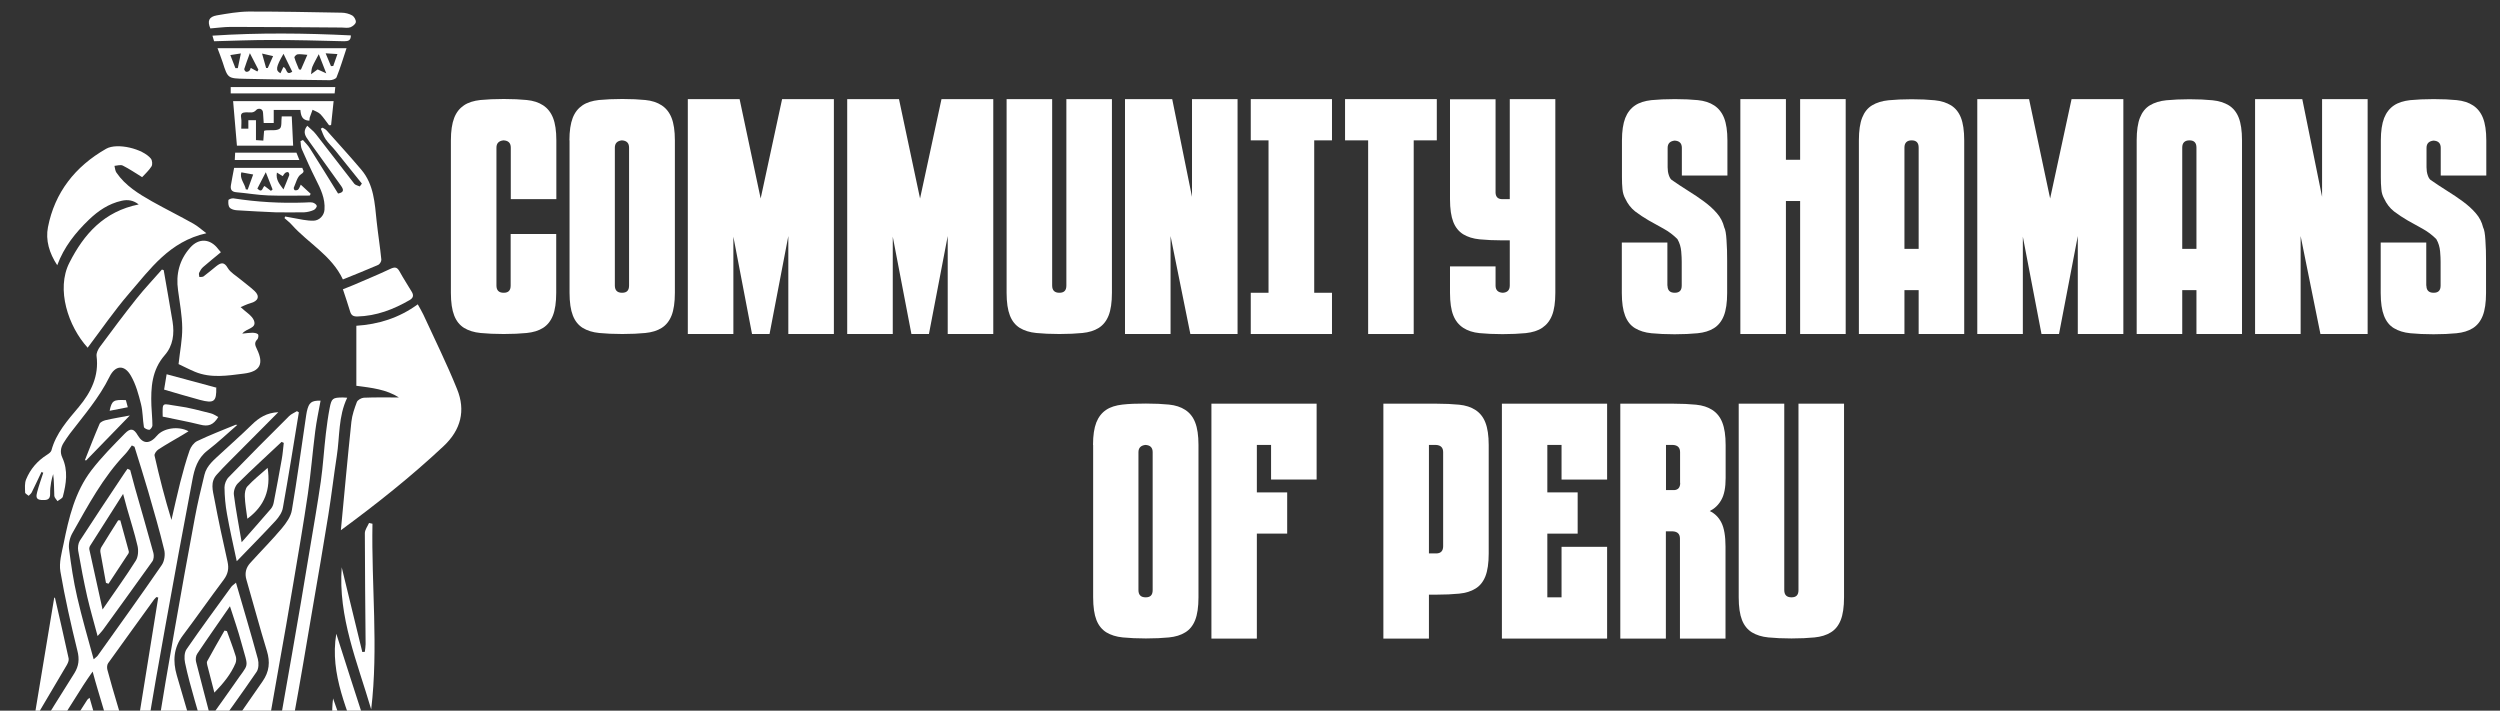
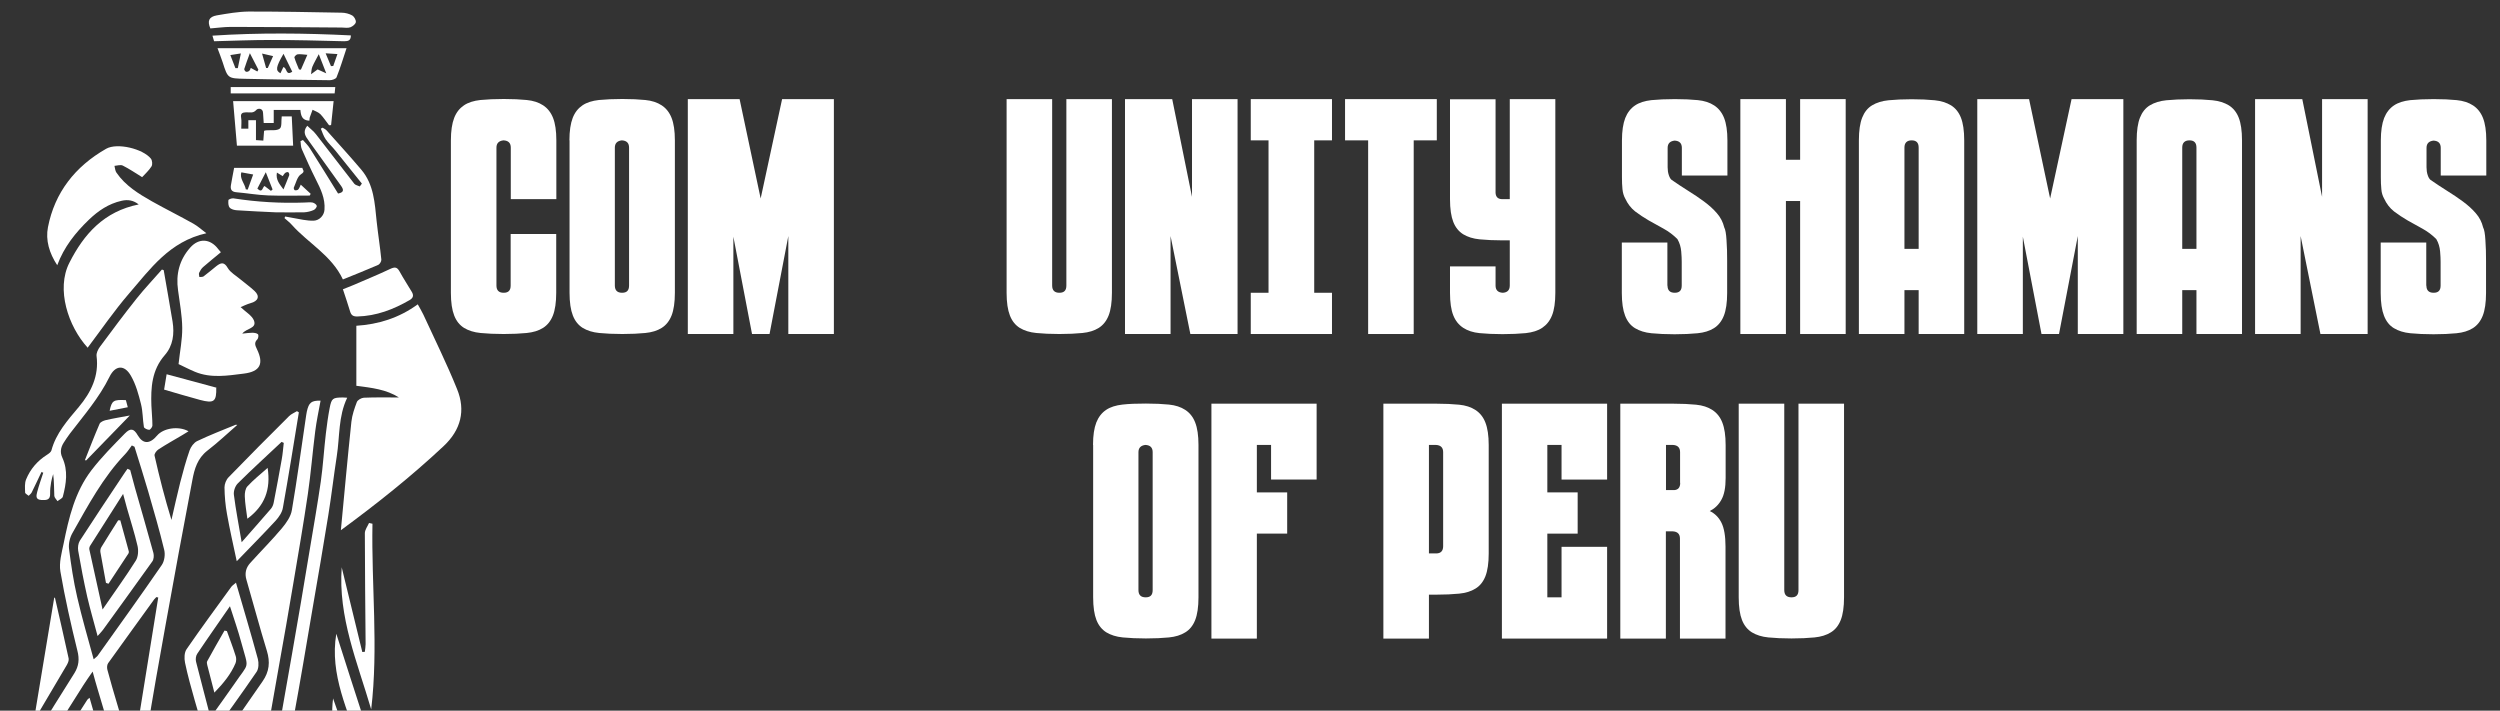
<svg xmlns="http://www.w3.org/2000/svg" id="Capa_1" data-name="Capa 1" width="197" height="56" viewBox="0 0 197 56">
  <rect x="0" y="0" width="197" height="56" fill="#333333" stroke="none" />
  <path d="m14.85,33.99c-.18.11-.34.21-.49.3-.63.37-1.27.73-1.87,1.12-.16.1-.35.36-.31.5.38,1.69.81,3.37,1.33,5.06.23-.98.44-1.97.69-2.95.22-.85.45-1.7.74-2.53.1-.28.33-.6.59-.73.98-.47,2-.86,3.01-1.28.04-.02.1,0,.16,0-.79.69-1.54,1.4-2.36,2.03-.78.61-1.02,1.44-1.18,2.31-.73,3.84-1.44,7.67-2.13,11.52-.5,2.78-1,5.56-1.44,8.34-.41,2.59-.74,5.19-1.09,7.79-.18,1.36-.33,2.72-.49,4.08-.77-.1-.82-.17-.74-.9.15-1.21.28-2.42.32-3.67-.07.11-.15.22-.22.33-.72,1.12-1.43,2.25-2.16,3.36-.06.09-.26.22-.31.19-.13-.08-.32-.25-.31-.35.05-.34.12-.7.3-1,.76-1.27,1.52-2.55,2.37-3.77.61-.86.73-1.72.44-2.69-.67-2.25-1.34-4.5-2.01-6.75-.13-.42-.24-.84-.39-1.38-.28.41-.52.73-.73,1.07-1.27,2.01-2.54,4.01-3.79,6.02-.69,1.11-.87,2.29-.45,3.55.31.93.53,1.88.81,2.89-.76-.32-1.32-.82-1.67-1.43-.17-.31,0-.82.07-1.24.26-1.62.54-3.24.83-4.85.05-.27.17-.55.32-.79,1.05-1.7,2.1-3.4,3.17-5.09.35-.56.41-1.11.24-1.77-.51-2.07-.98-4.15-1.34-6.24-.12-.7.1-1.47.25-2.19.41-2.04.89-4.09,2.2-5.8.79-1.03,1.72-1.96,2.63-2.89.45-.46.71-.39,1.02.15.41.69.94.7,1.52.01.49-.58,1.66-.77,2.45-.35Zm-4.24,1.22c-.07-.04-.14-.07-.22-.11-.17.23-.33.48-.53.69-1.76,1.84-2.92,4.04-4.15,6.21-.21.36-.32.85-.27,1.25.16,1.27.35,2.54.64,3.79.37,1.62.84,3.22,1.3,4.91.17-.15.27-.21.33-.3,1.69-2.37,3.39-4.73,5.04-7.13.21-.31.28-.82.19-1.19-.37-1.54-.82-3.07-1.26-4.6-.34-1.18-.72-2.35-1.08-3.52Zm-.15,24.35c.67-4.15,1.34-8.31,2.01-12.48-.05,0-.1-.02-.15-.03-.06.06-.12.12-.17.18-1.21,1.68-2.43,3.35-3.63,5.03-.09.13-.1.35-.06.51.24.91.51,1.82.78,2.73.4,1.37.82,2.73,1.21,4.06Z" fill="#fff" />
  <path d="m31.45,31.33c-1.01-.65-2.16-.77-3.37-.93v-4.73c1.73-.11,3.36-.61,4.84-1.69.16.29.31.54.44.81.9,1.96,1.86,3.89,2.66,5.88.68,1.67.31,3.2-1.07,4.49-2.56,2.4-5.31,4.58-8.09,6.62.27-2.84.53-5.7.83-8.55.06-.53.24-1.05.43-1.55.06-.16.36-.33.55-.34.92-.04,1.85-.02,2.78-.02Z" fill="#fff" />
  <path d="m6.9,27.39c-1.52-1.67-2.5-4.6-1.43-6.69,1.14-2.25,2.72-4.04,5.46-4.59-.42-.33-.85-.4-1.34-.29-1.03.23-1.85.79-2.58,1.49-1.06,1.02-1.96,2.14-2.5,3.59-.63-.96-.93-1.98-.73-3,.53-2.72,2.13-4.78,4.59-6.18.87-.49,2.89,0,3.52.78.11.14.14.46.05.61-.2.32-.5.59-.74.85-.55-.34-1.02-.66-1.52-.91-.17-.09-.44,0-.66.02.05.18.05.39.16.54.7,1.02,1.74,1.66,2.8,2.26,1.07.6,2.18,1.15,3.25,1.75.34.19.64.46,1.03.76-2.91.65-4.42,2.82-6.1,4.76-1.17,1.36-2.19,2.85-3.26,4.27Z" fill="#fff" />
  <path d="m25.26,31.58c-.15.82-.32,1.61-.42,2.4-.21,1.64-.34,3.3-.58,4.94-.34,2.32-.74,4.64-1.13,6.95-.38,2.28-.78,4.56-1.19,6.84-.54,3.03-1.04,6.06-1.66,9.07-.59,2.87-1.29,5.73-1.98,8.58-.14.57-.44,1.1-.69,1.64-.05.11-.28.26-.37.23-.76-.25-1.5-.53-2.32-.83.19-.27.35-.47.49-.67.92-1.36,1.81-2.74,2.77-4.07.61-.85.4-1.71.2-2.58-.36-1.6-.76-3.19-1.09-4.79-.06-.32.09-.74.28-1.03,1.01-1.54,2.06-3.06,3.12-4.57.53-.76.61-1.52.34-2.4-.57-1.86-1.07-3.74-1.61-5.6-.15-.5-.05-.94.29-1.32.83-.92,1.71-1.8,2.5-2.74.35-.42.71-.93.79-1.44.41-2.4.73-4.81,1.09-7.22.03-.18.05-.37.09-.55.16-.71.36-.86,1.08-.85Z" fill="#fff" />
-   <path d="m13.78,70.92c-1.04-.35-2.02-.68-3.04-1.03.23-1.87.43-3.72.68-5.56.3-2.23.63-4.46.98-6.68.42-2.6.86-5.21,1.32-7.8.53-3.03,1.07-6.06,1.64-9.08.21-1.13.48-2.25.75-3.36.18-.75.8-1.21,1.34-1.72.8-.74,1.61-1.46,2.39-2.22.56-.55,1.18-.95,2.09-.99-1.33,1.33-2.61,2.62-3.89,3.91-.33.33-.65.66-.96,1.01-.53.58-.31,1.27-.19,1.9.31,1.66.67,3.31,1.04,4.96.12.54.04.96-.3,1.42-1.09,1.45-2.13,2.94-3.22,4.39-.74.98-.8,2.03-.48,3.14.49,1.69.98,3.38,1.51,5.06.19.6.14,1.09-.24,1.61-.81,1.1-1.53,2.27-2.37,3.35-.68.89-.79,1.8-.47,2.82.46,1.49.89,2.98,1.33,4.47.03.11.06.22.11.4Z" fill="#fff" />
  <path d="m6.28,69.29c3.89,1.04,7.63,2.38,11.33,3.9.91-1.03,1.41-2.25,1.72-3.51.73-2.97,1.41-5.95,2.01-8.95.61-3.03,1.12-6.08,1.66-9.13.49-2.76.95-5.53,1.41-8.3.3-1.78.61-3.57.87-5.36.18-1.26.25-2.53.4-3.79.08-.67.17-1.34.3-2.01.15-.76.24-.81,1.03-.82.1,0,.21.01.35.02-.71,1.48-.58,3.06-.82,4.59-.24,1.55-.42,3.12-.67,4.67-.39,2.45-.82,4.9-1.24,7.35-.49,2.88-.97,5.77-1.5,8.64-.56,3.02-1.13,6.05-1.79,9.05-.4,1.81-.91,3.61-1.5,5.36-.29.86-.89,1.63-1.34,2.45-.09.17-.17.37-.17.56,0,.58.02,1.15.03,1.73.01.34-.14.49-.51.48-.34,0-.54-.11-.5-.47.02-.22-.03-.45.01-.66.13-.73-.16-1.12-.9-1.37-3.23-1.09-6.44-2.23-9.66-3.34-.64-.22-.73-.32-.52-1.11Z" fill="#fff" />
  <path d="m17.4,19.88c-.5.41-.95.78-1.39,1.16-.14.12-.24.29-.32.46-.04.09.01.22.02.33.11-.01.26,0,.33-.05.35-.26.67-.54,1.01-.81.35-.27.61-.36.9.15.21.36.65.6.99.89.37.31.77.59,1.12.92.44.41.29.8-.32.96-.28.08-.54.21-.78.31.41.39.89.66,1.05,1.05.25.65-.59.6-.92,1.04.31-.03.55-.07.79-.07.15,0,.36.03.45.12.06.07.03.32-.05.4-.28.27-.16.5-.03.78.55,1.14.26,1.76-1.04,1.92-1.28.16-2.58.38-3.84-.14-.48-.2-.93-.44-1.3-.61.11-1.02.3-1.94.29-2.85-.01-.99-.2-1.98-.33-2.97-.18-1.26.1-2.39.96-3.36.68-.77,1.58-.71,2.2.11.07.09.15.18.21.25Z" fill="#fff" />
  <path d="m3.28,37.17c-.26.54-.51,1.09-.78,1.63-.05.1-.16.18-.24.27-.1-.09-.28-.17-.28-.26-.01-.35-.05-.73.08-1.04.33-.8.88-1.45,1.64-1.93.14-.09.31-.21.35-.34.36-1.36,1.28-2.38,2.16-3.43.97-1.16,1.6-2.45,1.4-4.01-.03-.24.12-.54.27-.74.95-1.28,1.9-2.56,2.89-3.8.63-.79,1.33-1.52,1.99-2.28.05.02.1.04.14.05.23,1.35.48,2.7.7,4.06.15.95.04,1.89-.62,2.64-1.02,1.17-1.1,2.55-1.05,3.97.02.52.08,1.05.08,1.57,0,.12-.16.33-.25.34-.14,0-.4-.12-.42-.22-.1-.6-.08-1.22-.23-1.81-.19-.76-.4-1.54-.79-2.22-.51-.91-1.24-.85-1.69.07-.81,1.65-2.02,3.04-3.13,4.49-.18.23-.33.48-.49.72-.23.37-.29.75-.1,1.16.47,1.02.31,2.05.04,3.08-.04.14-.27.23-.42.35-.09-.14-.24-.27-.25-.41-.03-.56-.01-1.13-.09-1.72-.06.21-.13.42-.16.63-.05.3-.09.61-.08.91.02.51-.3.52-.69.5-.5-.03-.39-.37-.33-.63.13-.51.32-1.02.48-1.52l-.13-.05Z" fill="#fff" />
  <path d="m28.51,14.46c-.69-.86-1.38-1.73-2.08-2.59-.25-.31-.55-.58-.77-.9-.17-.25-.26-.55-.38-.83.05-.03.09-.05.14-.08.11.07.24.13.32.22.92,1.03,1.84,2.04,2.73,3.09,1,1.18,1.06,2.64,1.21,4.07.11,1.01.27,2.01.37,3.02.01.13-.12.35-.24.41-.92.4-1.85.77-2.79,1.15-.89-1.9-2.74-2.86-4.03-4.31-.17-.19-.38-.35-.57-.52.02-.04.03-.09.05-.13.47.09.94.18,1.42.26.27.04.55.08.83.07.46-.02.82-.42.85-.86.07-.88-.3-1.64-.69-2.41-.39-.77-.74-1.56-1.09-2.35-.09-.2-.08-.43-.11-.65.06-.03.13-.06.19-.09.19.22.4.42.55.66.75,1.18,1.48,2.37,2.22,3.56.48-.09.45-.3.24-.6-.85-1.18-1.7-2.36-2.54-3.54-.25-.35-.53-.7-.13-1.2.24.23.5.42.69.67,1.01,1.29,2.01,2.61,3.02,3.9.09.11.28.14.43.21.05-.07.11-.14.16-.21Z" fill="#fff" />
  <path d="m7.06,54.99c.64,2.21,1.25,4.37,1.88,6.52.15.51.05.97-.21,1.41-.86,1.45-1.72,2.9-2.6,4.34-.07.12-.23.21-.37.26-.66.21-1.41-.12-1.6-.76-.43-1.49-.86-2.98-1.22-4.49-.09-.38-.01-.88.19-1.21,1.22-1.99,2.49-3.95,3.75-5.92.03-.04.07-.07.17-.15Zm-.42,2.5c-.13.13-.23.2-.29.3-.76,1.21-1.53,2.42-2.26,3.65-.14.24-.18.61-.11.88.33,1.44.71,2.87,1.08,4.33.08-.06.13-.08.15-.12.88-1.4,1.77-2.8,2.63-4.21.11-.19.16-.48.09-.68-.41-1.37-.85-2.73-1.3-4.16Z" fill="#fff" />
  <path d="m18.59,45.9c.6,2.07,1.19,4.04,1.73,6.03.08.31.07.76-.1,1.01-1.2,1.76-2.46,3.48-3.7,5.22-.04.05-.1.09-.24.19-.32-1.08-.64-2.1-.93-3.14-.28-.99-.56-1.98-.77-2.99-.07-.34-.06-.8.12-1.06,1.14-1.66,2.34-3.28,3.52-4.91.08-.11.2-.18.38-.34Zm-2.04,10.45l.15.03c.58-.82,1.18-1.63,1.75-2.46,1.23-1.82,1.16-1.08.56-3.31-.25-.93-.57-1.84-.89-2.84-.9,1.31-1.76,2.52-2.58,3.75-.11.16-.14.44-.09.63.35,1.4.73,2.8,1.09,4.2Z" fill="#fff" />
  <path d="m18.65,44.2c-.27-1.28-.55-2.48-.76-3.68-.13-.7-.19-1.41-.2-2.11,0-.27.13-.61.33-.81,1.57-1.62,3.16-3.22,4.76-4.81.17-.17.41-.26.62-.39.05.03.1.06.15.09-.41,2.51-.81,5.02-1.26,7.53-.06.36-.31.72-.56,1-.97,1.05-1.97,2.06-3.07,3.2Zm.39-1.47c.84-.96,1.58-1.79,2.31-2.64.12-.14.19-.33.22-.5.22-1.13.43-2.26.63-3.39.08-.43.11-.87.16-1.3-.06-.03-.11-.05-.17-.08-1.15,1.09-2.33,2.15-3.45,3.27-.21.21-.35.61-.31.9.15,1.2.39,2.4.61,3.73Z" fill="#fff" />
  <path d="m27.31,3.79c-.28.84-.5,1.58-.79,2.3-.05.13-.35.23-.53.23-2.23-.02-4.46-.06-6.69-.11-1.35-.03-1.35-.04-1.75-1.29-.11-.35-.26-.7-.41-1.12h10.17Zm-4.97,1.5c.29.07.17.71.69.36-.12-.24-.23-.46-.34-.69-.11-.23-.22-.45-.35-.72-.6,1.04-.65,1.32-.24,1.53.08-.16.16-.33.23-.49Zm3.37.49c-.22-.58-.39-1.01-.59-1.51-.19.37-.37.67-.51,1-.07.18-.07.38-.1.58.16-.12.32-.24.49-.36.03-.02.06-.03.03-.02.21.1.39.18.68.31Zm-5.43-.15s.06-.09.08-.14c-.21-.4-.41-.8-.67-1.3-.18.49-.32.86-.44,1.24-.02.06.06.19.13.22.07.03.2-.01.26-.07.08-.07.1-.19.12-.23.19.1.35.19.51.28Zm3.28-.16c.05,0,.1.01.15.02.18-.41.35-.81.51-1.17-.32-.02-.55-.07-.77-.04-.1.01-.27.19-.25.25.09.32.24.63.36.94Zm-5.01-.1c.06,0,.13,0,.19,0,.08-.37.15-.75.24-1.16-.34.06-.55.09-.83.13.14.36.27.69.4,1.03Zm2.1-1.15c.1.37.21.76.32,1.14h.13c.15-.32.29-.66.42-.94-.3-.07-.53-.12-.87-.2Zm5.43.99c.06,0,.12,0,.18-.01.11-.31.22-.62.33-.94-.36-.02-.6-.04-.93-.06.15.36.28.69.42,1.01Z" fill="#fff" />
  <path d="m26.29,7.96c-.07.69-.14,1.3-.2,1.9-.05,0-.1,0-.16.01-.23-.29-.43-.61-.68-.87-.16-.16-.41-.24-.62-.35-.07.2-.15.4-.22.6-.02.08-.02.17-.03.26-.58-.02-.67-.4-.71-.85h-2.1v1.03h-.79c-.02-.26-.04-.51-.05-.76,0-.43-.41-.41-.53-.27-.25.29-.52.18-.8.19-.29.01-.46.07-.4.42.05.28.01.57.01.87h.56v-.67h.6v1.57c.21.01.37.02.58.04.02-.28.04-.52.06-.77.07-.02.12-.04.17-.04.36-.03.82.05,1.06-.13.19-.14.11-.61.16-.97h.79c.04.78.07,1.54.11,2.31h-4.43c-.1-1.16-.2-2.32-.3-3.51h7.9Z" fill="#fff" />
  <path d="m26.92,44.68c.54,2.23,1.08,4.47,1.63,6.7.07,0,.13-.01.2-.02.02-.2.06-.4.06-.6-.02-2.91-.06-5.83-.06-8.74,0-.27.21-.54.33-.81.09.02.18.04.27.06-.09,4.87.48,9.75-.1,14.63-1.08-3.69-2.62-7.28-2.32-11.22Z" fill="#fff" />
  <path d="m27.03,22.79c.29-.12.55-.21.8-.32.97-.42,1.95-.82,2.9-1.27.36-.17.55-.18.75.18.3.55.65,1.08.97,1.62.16.27.12.47-.16.64-1.28.74-2.62,1.26-4.14,1.3-.33,0-.47-.1-.56-.39-.17-.57-.36-1.12-.57-1.76Z" fill="#fff" />
  <path d="m16.58,2.25c-.26-.6-.12-.93.51-1.04.83-.14,1.66-.29,2.5-.3,2.44,0,4.88.04,7.32.09.29,0,.6.08.85.22.15.09.3.36.28.52-.02.16-.25.34-.43.41-.2.07-.45.03-.68.02-2.91-.02-5.83-.05-8.74-.05-.54,0-1.08.08-1.61.12Z" fill="#fff" />
  <path d="m4.33,47.1c.36,1.6.74,3.19,1.08,4.79.03.16-.06.36-.15.52-.8,1.36-1.6,2.72-2.41,4.08-.04-.01-.09-.02-.13-.04.52-3.11,1.03-6.22,1.55-9.34.02,0,.04-.01.06-.02Z" fill="#fff" />
  <path d="m18.45,13.23h5.38c0,.16.26.27-.11.5-.3.19-.4.69-.57,1.06-.02.05.04.19.08.2.08.02.22,0,.27-.06.09-.1.13-.23.2-.38.27.25.53.49.78.72-.02.05-.04.09-.07.14-1.09,0-2.18.03-3.27-.01-.84-.03-1.67-.18-2.5-.25-.41-.03-.5-.24-.44-.58.07-.43.16-.86.25-1.35Zm3.89,1.69c.15-.37.31-.74.45-1.11.02-.07-.02-.21-.08-.24-.06-.03-.19.01-.25.07-.08.07-.13.17-.18.24-.15-.09-.27-.16-.46-.28-.11.58.24.94.52,1.33Zm-1.39-1.36c-.25.48-.46.89-.67,1.3.42.42.41-.16.57-.2.18.14.34.26.5.38l.13-.11c-.17-.43-.34-.86-.54-1.37Zm-1.58,1.36s.1.01.15.02c.15-.42.3-.83.43-1.19-.36-.07-.62-.11-.93-.17-.16.49.27.88.35,1.34Z" fill="#fff" />
  <path d="m26.5,49.94c.72,2.26,1.45,4.54,2.19,6.81.25.78.25,1.52-.26,2.31-1-3.03-2.47-5.89-1.93-9.12Z" fill="#fff" />
  <path d="m21.71,16.73c-1.02-.05-2.03-.09-3.04-.16-.2-.01-.46-.08-.57-.21-.12-.14-.12-.39-.1-.59,0-.06.27-.16.39-.14,1.86.29,3.73.4,5.61.33.21,0,.43-.04.63,0,.13.03.31.15.33.26.02.09-.12.28-.24.33-.23.1-.5.17-.75.18-.75.02-1.51,0-2.26,0,0,0,0-.02,0-.03Z" fill="#fff" />
  <path d="m27.65,2.78c0,.41-.2.47-.53.47-1.93-.05-3.86-.1-5.79-.1-1.47,0-2.94.06-4.46.1-.03-.08-.07-.22-.13-.44,3.66-.24,7.28-.2,10.91-.02Z" fill="#fff" />
  <path d="m26.24,55.02c.45,1.27.89,2.52,1.33,3.78.02.06.05.13.07.19.11.36.41.79.3,1.07-.21.54-.66,1-1.1,1.46-.15-2.19-.89-4.3-.59-6.5Z" fill="#fff" />
  <path d="m12.93,30.71c.06-.39.14-.84.2-1.22,1.35.36,2.61.7,3.93,1.06-.04-.06-.02-.05-.02-.03.03,1.13-.17,1.29-1.29.99-.93-.25-1.86-.53-2.82-.81Z" fill="#fff" />
  <path d="m26.42,6.86c-.02.22-.03.35-.05.5h-8.19v-.5h8.23Z" fill="#fff" />
-   <path d="m12.82,32.83c-.02-1.24-.06-1,1.2-.83.87.11,1.73.36,2.59.57.21.05.4.19.59.29-.39.64-.79.77-1.44.6-.95-.24-1.92-.41-2.94-.63Z" fill="#fff" />
+   <path d="m12.82,32.83Z" fill="#fff" />
  <path d="m10.23,32.74c-1.2,1.24-2.32,2.39-3.44,3.54-.03,0-.06-.01-.1-.02.38-.96.75-1.92,1.16-2.87.06-.13.3-.24.47-.28.6-.14,1.22-.24,1.91-.37Z" fill="#fff" />
-   <path d="m18.5,12.61c.01-.22.02-.38.03-.58h4.83c.06.16.14.35.23.58h-5.08Z" fill="#fff" />
  <path d="m9.92,31.53c.05.19.09.34.15.56-.48.09-.94.19-1.43.28.17-.81.3-.89,1.28-.84Z" fill="#fff" />
  <path d="m10.6,35.21c.36,1.17.74,2.34,1.08,3.52.44,1.53.89,3.05,1.26,4.6.09.37.02.89-.19,1.19-1.65,2.4-3.35,4.76-5.04,7.13-.06.09-.17.15-.33.3-.45-1.69-.92-3.29-1.3-4.91-.29-1.25-.48-2.52-.64-3.79-.05-.41.06-.89.27-1.25,1.23-2.16,2.39-4.37,4.15-6.21.2-.21.35-.46.53-.69.07.04.14.07.22.11Zm-2.91,14.91c.22-.25.33-.36.42-.48,1.31-1.8,2.62-3.6,3.9-5.41.12-.16.14-.45.08-.65-.47-1.73-.97-3.44-1.46-5.16-.13-.46-.25-.92-.37-1.38-.07-.03-.14-.07-.21-.1-.13.18-.26.36-.38.55-1.13,1.7-2.27,3.4-3.38,5.12-.13.21-.17.53-.13.78.21,1.21.44,2.42.71,3.62.23,1,.52,1.98.82,3.11Z" fill="#fff" opacity="0" />
  <path d="m10.45,59.56c-.4-1.33-.81-2.69-1.21-4.06-.27-.91-.53-1.81-.78-2.73-.04-.16-.03-.38.06-.51,1.2-1.69,2.42-3.36,3.63-5.03.05-.07.11-.12.17-.18.05,0,.1.02.15.03-.67,4.17-1.34,8.33-2.01,12.48Z" fill="#fff" opacity="0" />
  <path d="m16.55,56.35c-.37-1.4-.75-2.8-1.09-4.2-.05-.2-.02-.47.09-.63.82-1.23,1.67-2.44,2.58-3.75.32,1.01.64,1.92.89,2.84.6,2.23.67,1.49-.56,3.31-.56.83-1.16,1.64-1.75,2.46l-.15-.03Zm.33-1.78c.73-.75,1.31-1.45,1.66-2.31.07-.16.08-.38.02-.54-.22-.67-.47-1.33-.7-1.99-.06-.01-.13-.03-.19-.04-.45.8-.91,1.61-1.36,2.41-.04.08-.02.2,0,.3.17.68.35,1.36.56,2.17Z" fill="#fff" opacity="0" />
  <path d="m19.03,42.73c-.23-1.33-.46-2.53-.61-3.73-.04-.29.1-.69.31-.9,1.12-1.11,2.29-2.18,3.45-3.27.06.03.11.05.17.08-.05.43-.09.87-.16,1.3-.2,1.13-.41,2.26-.63,3.39-.03.18-.1.37-.22.5-.73.85-1.47,1.68-2.31,2.64Zm.46-1.86c1.35-1,1.85-2.29,1.59-4-.59.53-1.12.96-1.59,1.45-.17.18-.22.52-.21.79.03.57.13,1.14.2,1.76Z" fill="#fff" opacity="0" />
  <path d="m22.34,5.29c-.07.16-.15.32-.23.49-.41-.21-.37-.49.24-1.53.13.26.24.49.35.72.11.22.22.45.34.69-.52.35-.4-.29-.69-.36Z" fill="#fff" opacity="0" />
  <path d="m25.71,5.78c-.29-.13-.46-.21-.68-.31.03-.02,0,0-.03.02-.16.12-.33.24-.49.36.03-.19.03-.4.1-.58.13-.32.32-.63.51-1,.19.5.36.93.59,1.51Z" fill="#fff" opacity="0" />
  <path d="m20.28,5.64c-.16-.09-.33-.18-.51-.28-.02.04-.05.16-.12.23-.06.06-.19.09-.26.07-.07-.02-.15-.16-.13-.22.12-.38.27-.75.44-1.24.26.5.46.9.67,1.3-.03.05-.06.09-.08.14Z" fill="#fff" opacity="0" />
  <path d="m23.56,5.48c-.13-.31-.27-.62-.36-.94-.02-.06.15-.24.25-.25.22-.03.45.02.77.04-.15.35-.33.76-.51,1.17-.05,0-.1-.01-.15-.02Z" fill="#fff" opacity="0" />
  <path d="m18.55,5.38c-.13-.34-.26-.67-.4-1.03.27-.04.49-.08.83-.13-.09.42-.16.79-.24,1.16-.06,0-.13,0-.19,0Z" fill="#fff" opacity="0" />
  <path d="m20.65,4.23c.34.08.57.13.87.2-.12.29-.27.62-.42.96h-.13c-.11-.4-.22-.78-.32-1.16Z" fill="#fff" opacity="0" />
  <path d="m26.09,5.22c-.13-.32-.27-.65-.42-1.01.34.02.57.04.93.06-.11.32-.22.63-.33.94-.06,0-.12,0-.18.01Z" fill="#fff" opacity="0" />
  <path d="m22.34,14.92c-.27-.4-.63-.75-.52-1.33.19.12.31.19.46.28.04-.06.09-.17.18-.24.07-.05.2-.1.25-.07.06.03.1.17.08.24-.14.38-.3.74-.45,1.11Z" fill="#fff" opacity="0" />
  <path d="m20.95,13.56c.2.51.37.94.54,1.37l-.13.11c-.16-.12-.32-.24-.5-.38-.17.04-.16.62-.57.2.21-.41.42-.82.67-1.3Z" fill="#fff" opacity="0" />
  <path d="m19.37,14.93c-.08-.46-.52-.85-.35-1.34.31.06.57.11.93.17-.13.36-.28.78-.43,1.19-.05,0-.1-.01-.15-.02Z" fill="#fff" opacity="0" />
  <path d="m7.69,50.12c-.3-1.13-.59-2.12-.82-3.11-.27-1.2-.5-2.41-.71-3.62-.04-.25,0-.57.13-.78,1.11-1.72,2.25-3.42,3.38-5.12.12-.19.25-.37.38-.55.07.03.14.07.21.1.12.46.24.92.37,1.38.49,1.72.99,3.44,1.46,5.16.05.2.03.49-.08.65-1.29,1.81-2.6,3.61-3.9,5.41-.09.12-.2.23-.42.48Zm.39-2.09c.94-1.37,1.82-2.58,2.62-3.85.19-.3.22-.79.14-1.15-.23-1-.55-1.98-.83-2.97-.09-.33-.18-.66-.31-1.14-.92,1.45-1.76,2.77-2.6,4.09-.05.08-.08.2-.06.29.33,1.53.67,3.06,1.04,4.72Z" fill="#fff" />
  <path d="m16.89,54.57c-.21-.8-.39-1.49-.56-2.17-.02-.1-.05-.22,0-.3.44-.81.9-1.61,1.36-2.41.06.01.13.03.19.04.24.66.49,1.32.7,1.99.05.16.04.38-.02.54-.36.85-.93,1.56-1.66,2.31Z" fill="#fff" />
  <path d="m19.49,40.87c-.08-.62-.18-1.19-.2-1.76-.01-.26.04-.61.21-.79.46-.5,1-.93,1.59-1.45.26,1.71-.23,2.99-1.59,4Z" fill="#fff" />
  <path d="m8.08,48.02c-.37-1.66-.71-3.19-1.04-4.72-.02-.09.01-.21.06-.29.83-1.32,1.67-2.64,2.6-4.09.13.48.21.81.31,1.14.28.99.61,1.97.83,2.97.08.36.05.84-.14,1.15-.8,1.26-1.68,2.48-2.62,3.85Zm.27-2.09c.07.02.13.05.2.07.53-.8,1.05-1.6,1.58-2.4.03-.04.04-.1.02-.15-.22-.82-.45-1.63-.67-2.45-.06,0-.11,0-.17,0-.44.7-.89,1.4-1.32,2.11-.07.11-.1.27-.08.39.14.81.29,1.62.44,2.43Z" fill="#fff" opacity="0" />
  <path d="m8.35,45.93c-.15-.81-.3-1.62-.44-2.43-.02-.12.01-.28.08-.39.43-.71.88-1.41,1.32-2.11.06,0,.11,0,.17,0,.23.82.45,1.63.67,2.45.01.04,0,.11-.02.15-.52.8-1.05,1.6-1.58,2.4-.07-.02-.13-.05-.2-.07Z" fill="#fff" />
  <g>
    <path d="m39.67,11.06c-.36.04-.55.23-.55.57v10.87c0,.38.19.57.57.57s.55-.19.55-.57v-4.06h3.59v4.63c0,.76-.09,1.36-.26,1.79-.17.43-.43.76-.78.98s-.78.35-1.29.4c-.51.05-1.11.08-1.81.08s-1.3-.03-1.82-.08c-.52-.05-.95-.19-1.3-.4-.35-.22-.61-.54-.78-.98-.17-.43-.26-1.03-.26-1.79v-12.01c0-.74.09-1.33.26-1.77s.43-.76.77-.99c.34-.23.77-.36,1.29-.42.52-.05,1.14-.08,1.85-.08s1.3.03,1.81.08c.51.05.94.19,1.29.42.35.23.61.56.78.99.17.43.26,1.02.26,1.77v4.63h-3.59v-4.06c0-.36-.19-.55-.57-.57Z" fill="#fff" />
    <path d="m44.87,11.06c0-.74.09-1.33.26-1.77s.43-.76.77-.99c.34-.23.77-.36,1.29-.42.52-.05,1.14-.08,1.85-.08s1.3.03,1.81.08c.51.05.94.19,1.29.42.35.23.61.56.78.99.17.43.26,1.02.26,1.77v12.01c0,.76-.09,1.36-.26,1.79-.17.43-.43.76-.78.98s-.78.35-1.29.4c-.51.05-1.11.08-1.81.08s-1.3-.03-1.82-.08c-.52-.05-.95-.19-1.3-.4-.35-.22-.61-.54-.78-.98-.17-.43-.26-1.03-.26-1.79v-12.01Zm4.13,0c-.36.04-.55.23-.55.57v10.87c0,.38.19.57.57.57s.55-.19.55-.57v-10.87c0-.36-.19-.55-.57-.57Z" fill="#fff" />
    <path d="m57.79,18.6v7.72h-3.59V7.81h4.08l1.66,7.83,1.69-7.83h4.08v18.51h-3.59v-7.72l-1.48,7.72h-1.38l-1.48-7.72Z" fill="#fff" />
-     <path d="m70.35,18.6v7.72h-3.59V7.81h4.08l1.66,7.83,1.69-7.83h4.08v18.51h-3.59v-7.72l-1.48,7.72h-1.38l-1.48-7.72Z" fill="#fff" />
    <path d="m79.32,7.81h3.59v14.69c0,.38.19.57.57.57s.55-.19.55-.57V7.81h3.59v15.26c0,.76-.09,1.36-.26,1.79-.17.43-.43.76-.78.98s-.78.35-1.29.4c-.51.05-1.11.08-1.81.08s-1.3-.03-1.82-.08c-.52-.05-.95-.19-1.3-.4-.35-.22-.61-.54-.78-.98-.17-.43-.26-1.03-.26-1.79V7.81Z" fill="#fff" />
    <path d="m92.24,18.6v7.72h-3.59V7.81h3.72l1.56,7.7v-7.7h3.59v18.51h-3.72l-1.56-7.72Z" fill="#fff" />
    <path d="m98.56,23.07h1.4v-12.01h-1.4v-3.25h6.4v3.25h-1.4v12.01h1.4v3.25h-6.4v-3.25Z" fill="#fff" />
    <path d="m107.81,11.06h-1.82v-3.25h7.23v3.25h-1.82v15.26h-3.59v-15.26Z" fill="#fff" />
    <path d="m118.97,15.69v-7.88h3.59v15.26c0,.76-.09,1.36-.26,1.78-.17.43-.43.75-.77.98-.34.23-.77.36-1.3.42-.53.05-1.14.08-1.83.08s-1.3-.03-1.81-.08c-.51-.05-.94-.19-1.29-.42-.35-.23-.61-.55-.78-.98-.17-.42-.26-1.02-.26-1.78v-2.08h3.59v1.51c0,.36.19.55.57.57.36-.02.55-.21.55-.57v-3.56h-.55c-.69,0-1.3-.03-1.82-.08-.52-.05-.95-.19-1.3-.4-.35-.22-.61-.54-.78-.97-.17-.43-.26-1.03-.26-1.79v-7.88h3.59v7.38c.02.31.18.48.49.49h.62Z" fill="#fff" />
    <path d="m131.4,22.5c0,.38.19.57.57.57s.55-.19.55-.57v-1.87c0-.21-.01-.48-.04-.82-.03-.34-.12-.66-.3-.97-.33-.33-.69-.6-1.09-.82-.4-.22-.79-.43-1.17-.65-.38-.22-.74-.46-1.07-.71-.33-.26-.59-.6-.78-1.01-.12-.21-.19-.46-.22-.74-.03-.29-.04-.6-.04-.95v-2.89c0-.74.09-1.33.26-1.77.17-.43.43-.76.77-.99.34-.23.77-.36,1.29-.42.52-.05,1.13-.08,1.85-.08s1.3.03,1.81.08c.51.05.94.19,1.29.42.35.23.61.56.78.99.17.43.26,1.02.26,1.77v2.76h-3.59v-2.18c0-.36-.19-.55-.57-.57-.36.04-.55.23-.55.57v1.53c0,.23.03.43.09.61.06.18.13.31.22.38.42.29.85.58,1.3.86.45.28.87.56,1.26.85.39.29.73.59,1.01.92.29.33.48.7.58,1.12.09.16.15.49.18,1.01.04.52.05,1.06.05,1.61v2.55c0,.76-.09,1.36-.26,1.79-.17.43-.43.76-.78.98-.35.22-.78.35-1.29.4-.51.05-1.11.08-1.81.08s-1.3-.03-1.82-.08c-.52-.05-.95-.19-1.3-.4s-.61-.54-.78-.98c-.17-.43-.26-1.03-.26-1.79v-3.98h3.59v3.41Z" fill="#fff" />
    <path d="m137.14,7.81h3.59v4.78h1.12v-4.78h3.59v18.51h-3.59v-10.48h-1.12v10.48h-3.59V7.81Z" fill="#fff" />
    <path d="m146.48,11.06c0-.76.09-1.36.26-1.79.17-.43.43-.76.78-.97s.78-.35,1.3-.4c.52-.05,1.13-.08,1.82-.08s1.3.03,1.81.08c.51.05.94.19,1.29.4.35.22.61.54.78.97.17.43.26,1.03.26,1.79v15.26h-3.59v-3.46h-1.12v3.46h-3.59v-15.26Zm3.59,8.55h1.12v-7.98c0-.38-.18-.57-.55-.57s-.57.19-.57.57v7.98Z" fill="#fff" />
    <path d="m159.4,18.6v7.72h-3.59V7.81h4.08l1.66,7.83,1.69-7.83h4.08v18.51h-3.59v-7.72l-1.48,7.72h-1.38l-1.48-7.72Z" fill="#fff" />
    <path d="m168.37,11.06c0-.76.09-1.36.26-1.79.17-.43.43-.76.78-.97s.78-.35,1.3-.4c.52-.05,1.13-.08,1.82-.08s1.3.03,1.81.08c.51.05.94.19,1.29.4.35.22.61.54.78.97.17.43.26,1.03.26,1.79v15.26h-3.59v-3.46h-1.12v3.46h-3.59v-15.26Zm3.59,8.55h1.12v-7.98c0-.38-.18-.57-.55-.57s-.57.19-.57.57v7.98Z" fill="#fff" />
    <path d="m181.29,18.6v7.72h-3.59V7.81h3.72l1.56,7.7v-7.7h3.59v18.51h-3.72l-1.56-7.72Z" fill="#fff" />
    <path d="m191.2,22.5c0,.38.19.57.57.57s.55-.19.55-.57v-1.87c0-.21-.01-.48-.04-.82-.03-.34-.12-.66-.3-.97-.33-.33-.69-.6-1.09-.82-.4-.22-.79-.43-1.17-.65-.38-.22-.74-.46-1.07-.71-.33-.26-.59-.6-.78-1.01-.12-.21-.2-.46-.22-.74-.03-.29-.04-.6-.04-.95v-2.89c0-.74.09-1.33.26-1.77.17-.43.43-.76.77-.99.34-.23.77-.36,1.29-.42.52-.05,1.13-.08,1.85-.08s1.3.03,1.81.08c.51.05.94.19,1.29.42.35.23.61.56.78.99.17.43.26,1.02.26,1.77v2.76h-3.59v-2.18c0-.36-.19-.55-.57-.57-.36.04-.55.23-.55.57v1.53c0,.23.03.43.09.61.06.18.13.31.22.38.42.29.85.58,1.3.86.45.28.87.56,1.26.85.39.29.73.59,1.01.92.29.33.48.7.58,1.12.09.16.15.49.18,1.01.04.52.05,1.06.05,1.61v2.55c0,.76-.09,1.36-.26,1.79-.17.43-.43.76-.78.98-.35.22-.78.35-1.29.4-.51.05-1.11.08-1.81.08s-1.3-.03-1.82-.08c-.52-.05-.95-.19-1.3-.4s-.61-.54-.78-.98c-.17-.43-.26-1.03-.26-1.79v-3.98h3.59v3.41Z" fill="#fff" />
    <path d="m86.13,35.06c0-.75.09-1.33.26-1.77.17-.43.43-.76.77-.99s.77-.36,1.29-.42,1.14-.08,1.85-.08,1.3.03,1.81.08.94.19,1.29.42.61.55.78.99c.17.43.26,1.02.26,1.77v12.01c0,.76-.09,1.36-.26,1.79-.17.43-.43.76-.78.97-.35.22-.78.35-1.29.4s-1.11.08-1.81.08-1.3-.03-1.82-.08-.95-.19-1.3-.4c-.35-.22-.61-.54-.78-.97-.17-.43-.26-1.03-.26-1.79v-12.01Zm4.13,0c-.36.04-.55.23-.55.57v10.87c0,.38.19.57.57.57s.55-.19.55-.57v-10.87c0-.36-.19-.55-.57-.57Z" fill="#fff" />
    <path d="m95.46,50.32v-18.51h8.29v5.98h-3.59v-2.73h-1.12v3.74h2.39v3.25h-2.39v8.27h-3.59Z" fill="#fff" />
    <path d="m109.01,50.32v-18.51h4.16c.69,0,1.3.03,1.81.08.51.05.94.19,1.29.42s.61.55.78.99c.17.43.26,1.02.26,1.77v8.55c0,.76-.09,1.36-.26,1.79-.17.43-.43.76-.78.97-.35.22-.78.35-1.29.4-.51.05-1.11.08-1.81.08h-.57v3.46h-3.59Zm4.71-7.28v-7.41c0-.36-.19-.55-.57-.57h-.55v8.55h.57c.36,0,.55-.19.55-.57Z" fill="#fff" />
    <path d="m126.64,50.32h-8.29v-18.51h8.29v5.98h-3.59v-2.73h-1.12v3.74h2.39v3.25h-2.39v5.02h1.12v-3.98h3.59v7.23Z" fill="#fff" />
    <path d="m127.68,50.32v-18.51h4.16c.69,0,1.3.03,1.81.08.51.05.94.19,1.29.42.35.23.61.55.78.99.17.43.26,1.02.26,1.77v2.6c0,.75-.11,1.32-.34,1.72-.22.4-.53.69-.91.88.4.19.71.5.92.92.21.42.32,1.05.32,1.88v7.25h-3.59v-7.88c0-.36-.19-.55-.57-.57h-.54v8.45h-3.59Zm4.71-12.27v-2.42c0-.36-.19-.55-.57-.57h-.54v3.56h.65c.31-.02.47-.21.47-.57Z" fill="#fff" />
    <path d="m137.01,31.81h3.59v14.69c0,.38.19.57.57.57s.55-.19.55-.57v-14.69h3.59v15.26c0,.76-.09,1.36-.26,1.79-.17.43-.43.76-.78.97-.35.22-.78.35-1.29.4-.51.05-1.11.08-1.81.08s-1.3-.03-1.82-.08c-.52-.05-.95-.19-1.3-.4-.35-.22-.61-.54-.78-.97-.17-.43-.26-1.03-.26-1.79v-15.26Z" fill="#fff" />
  </g>
</svg>